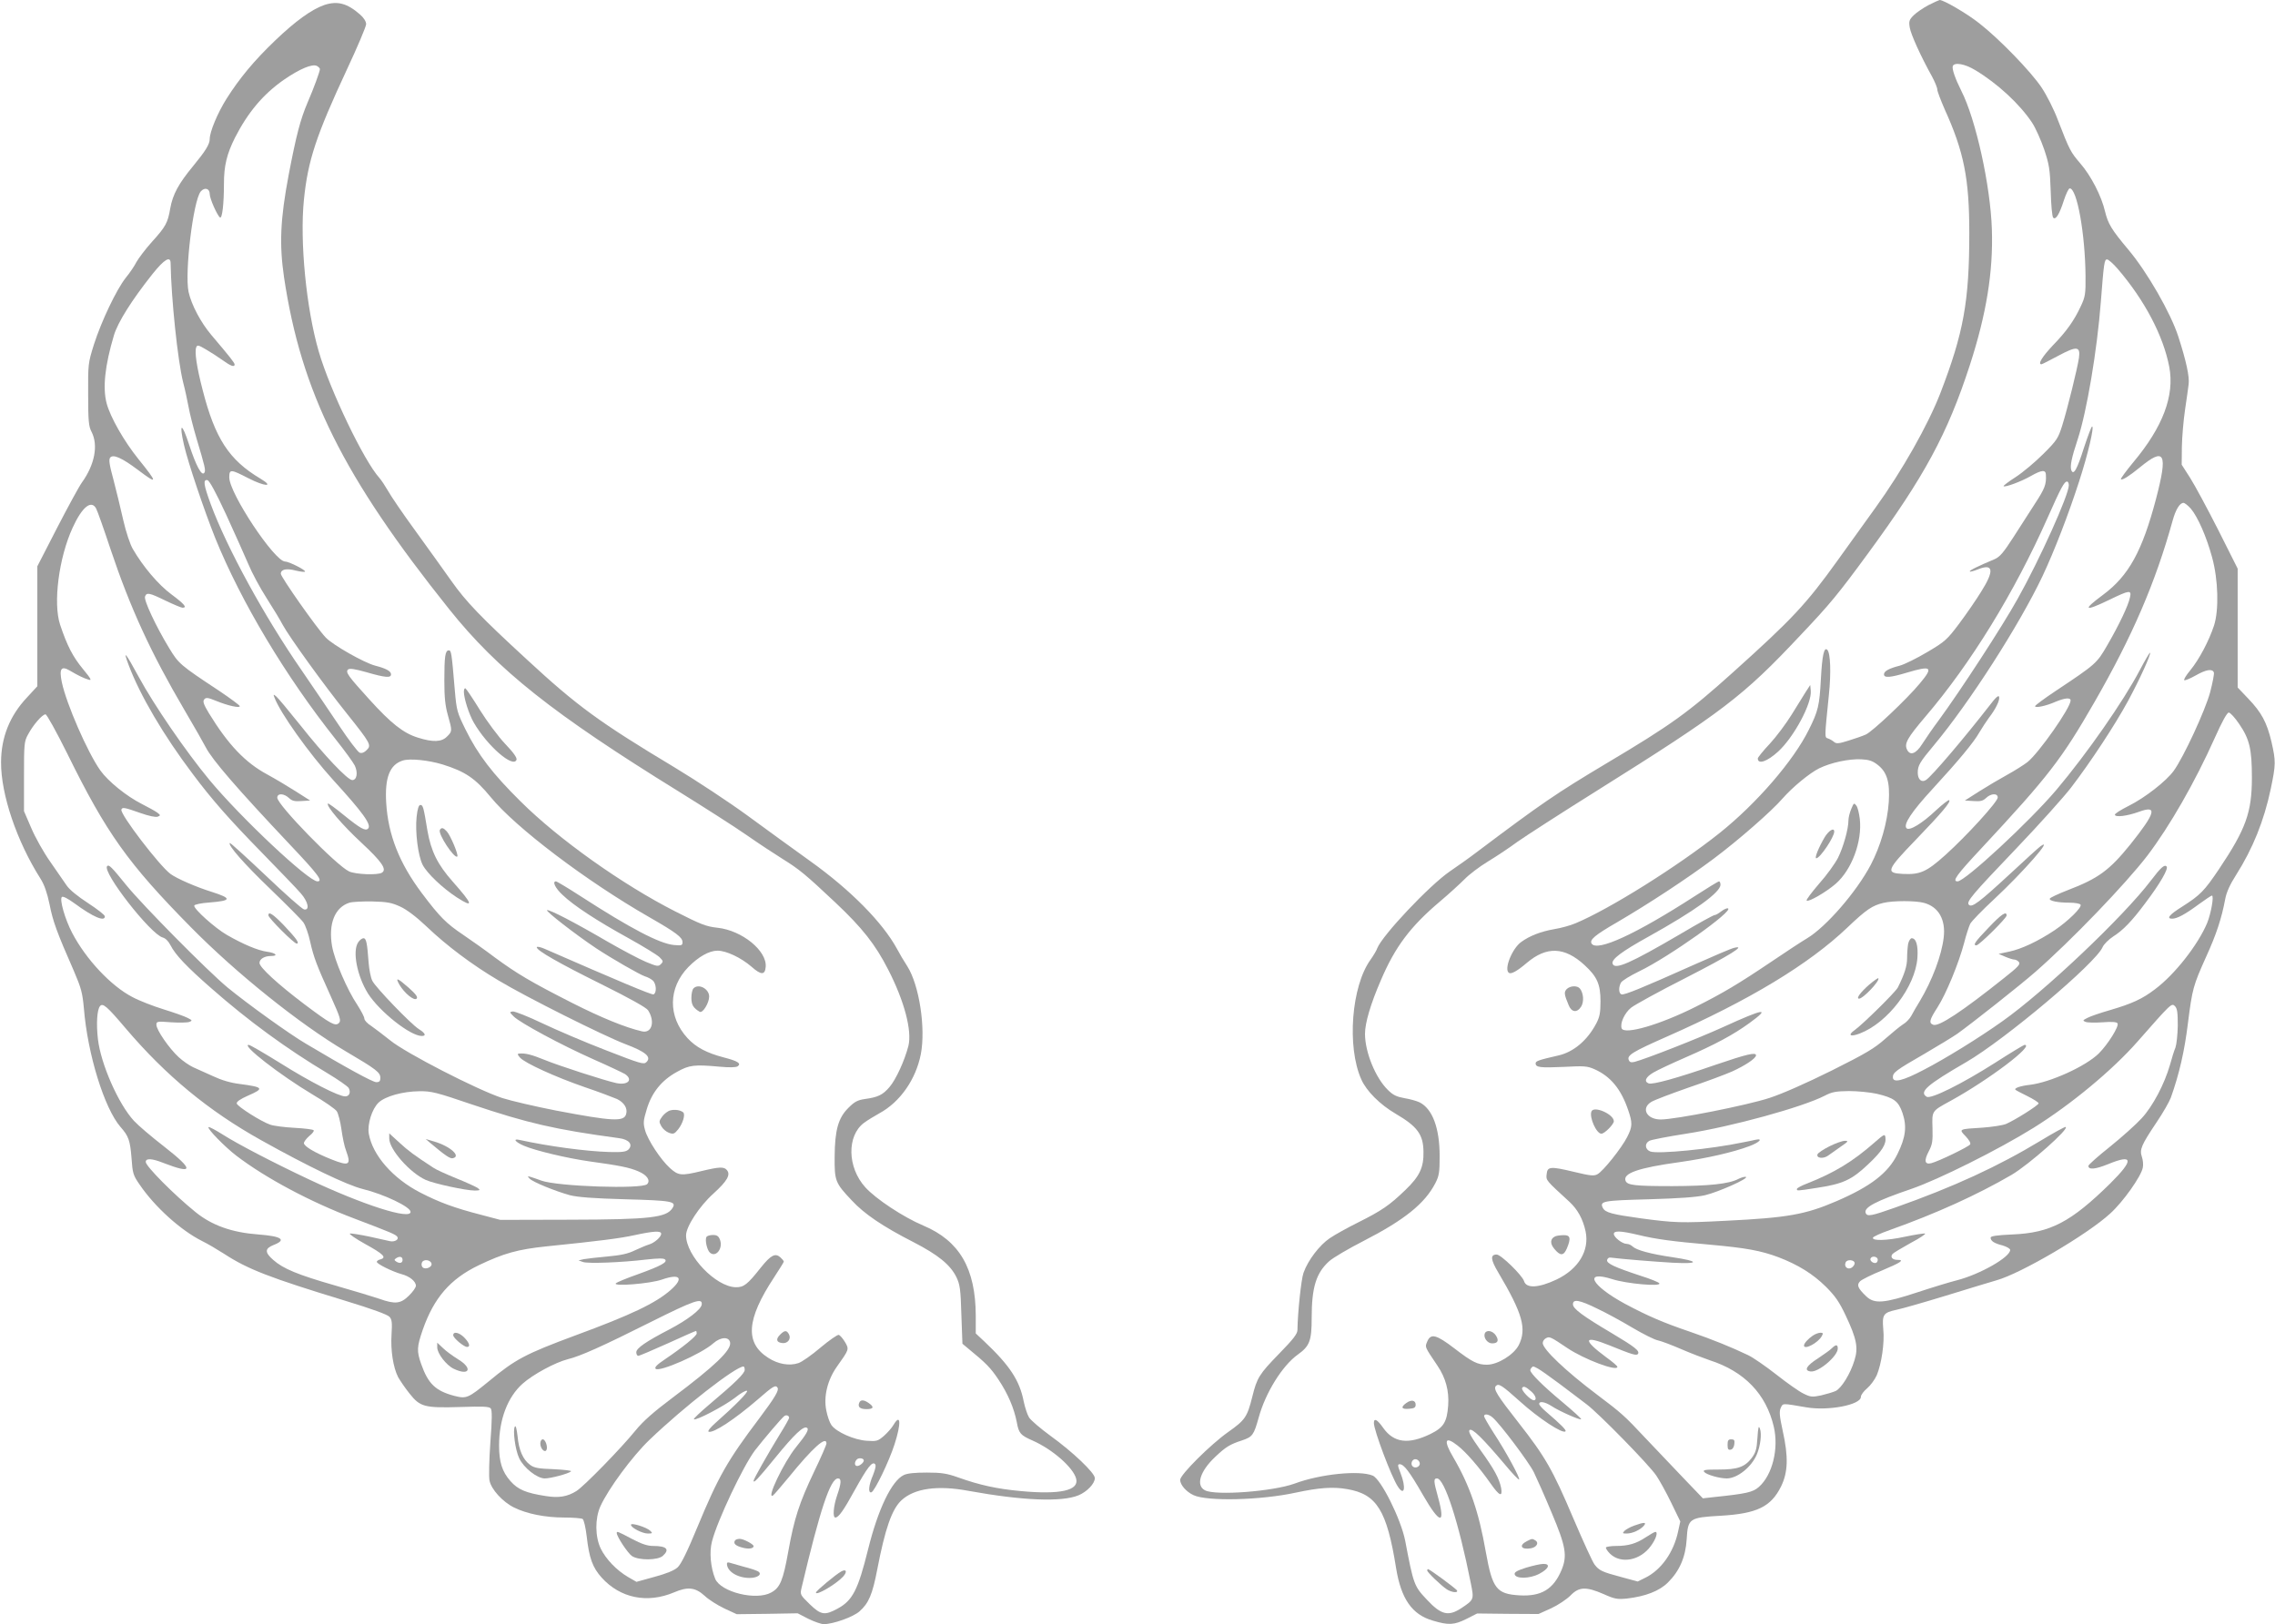
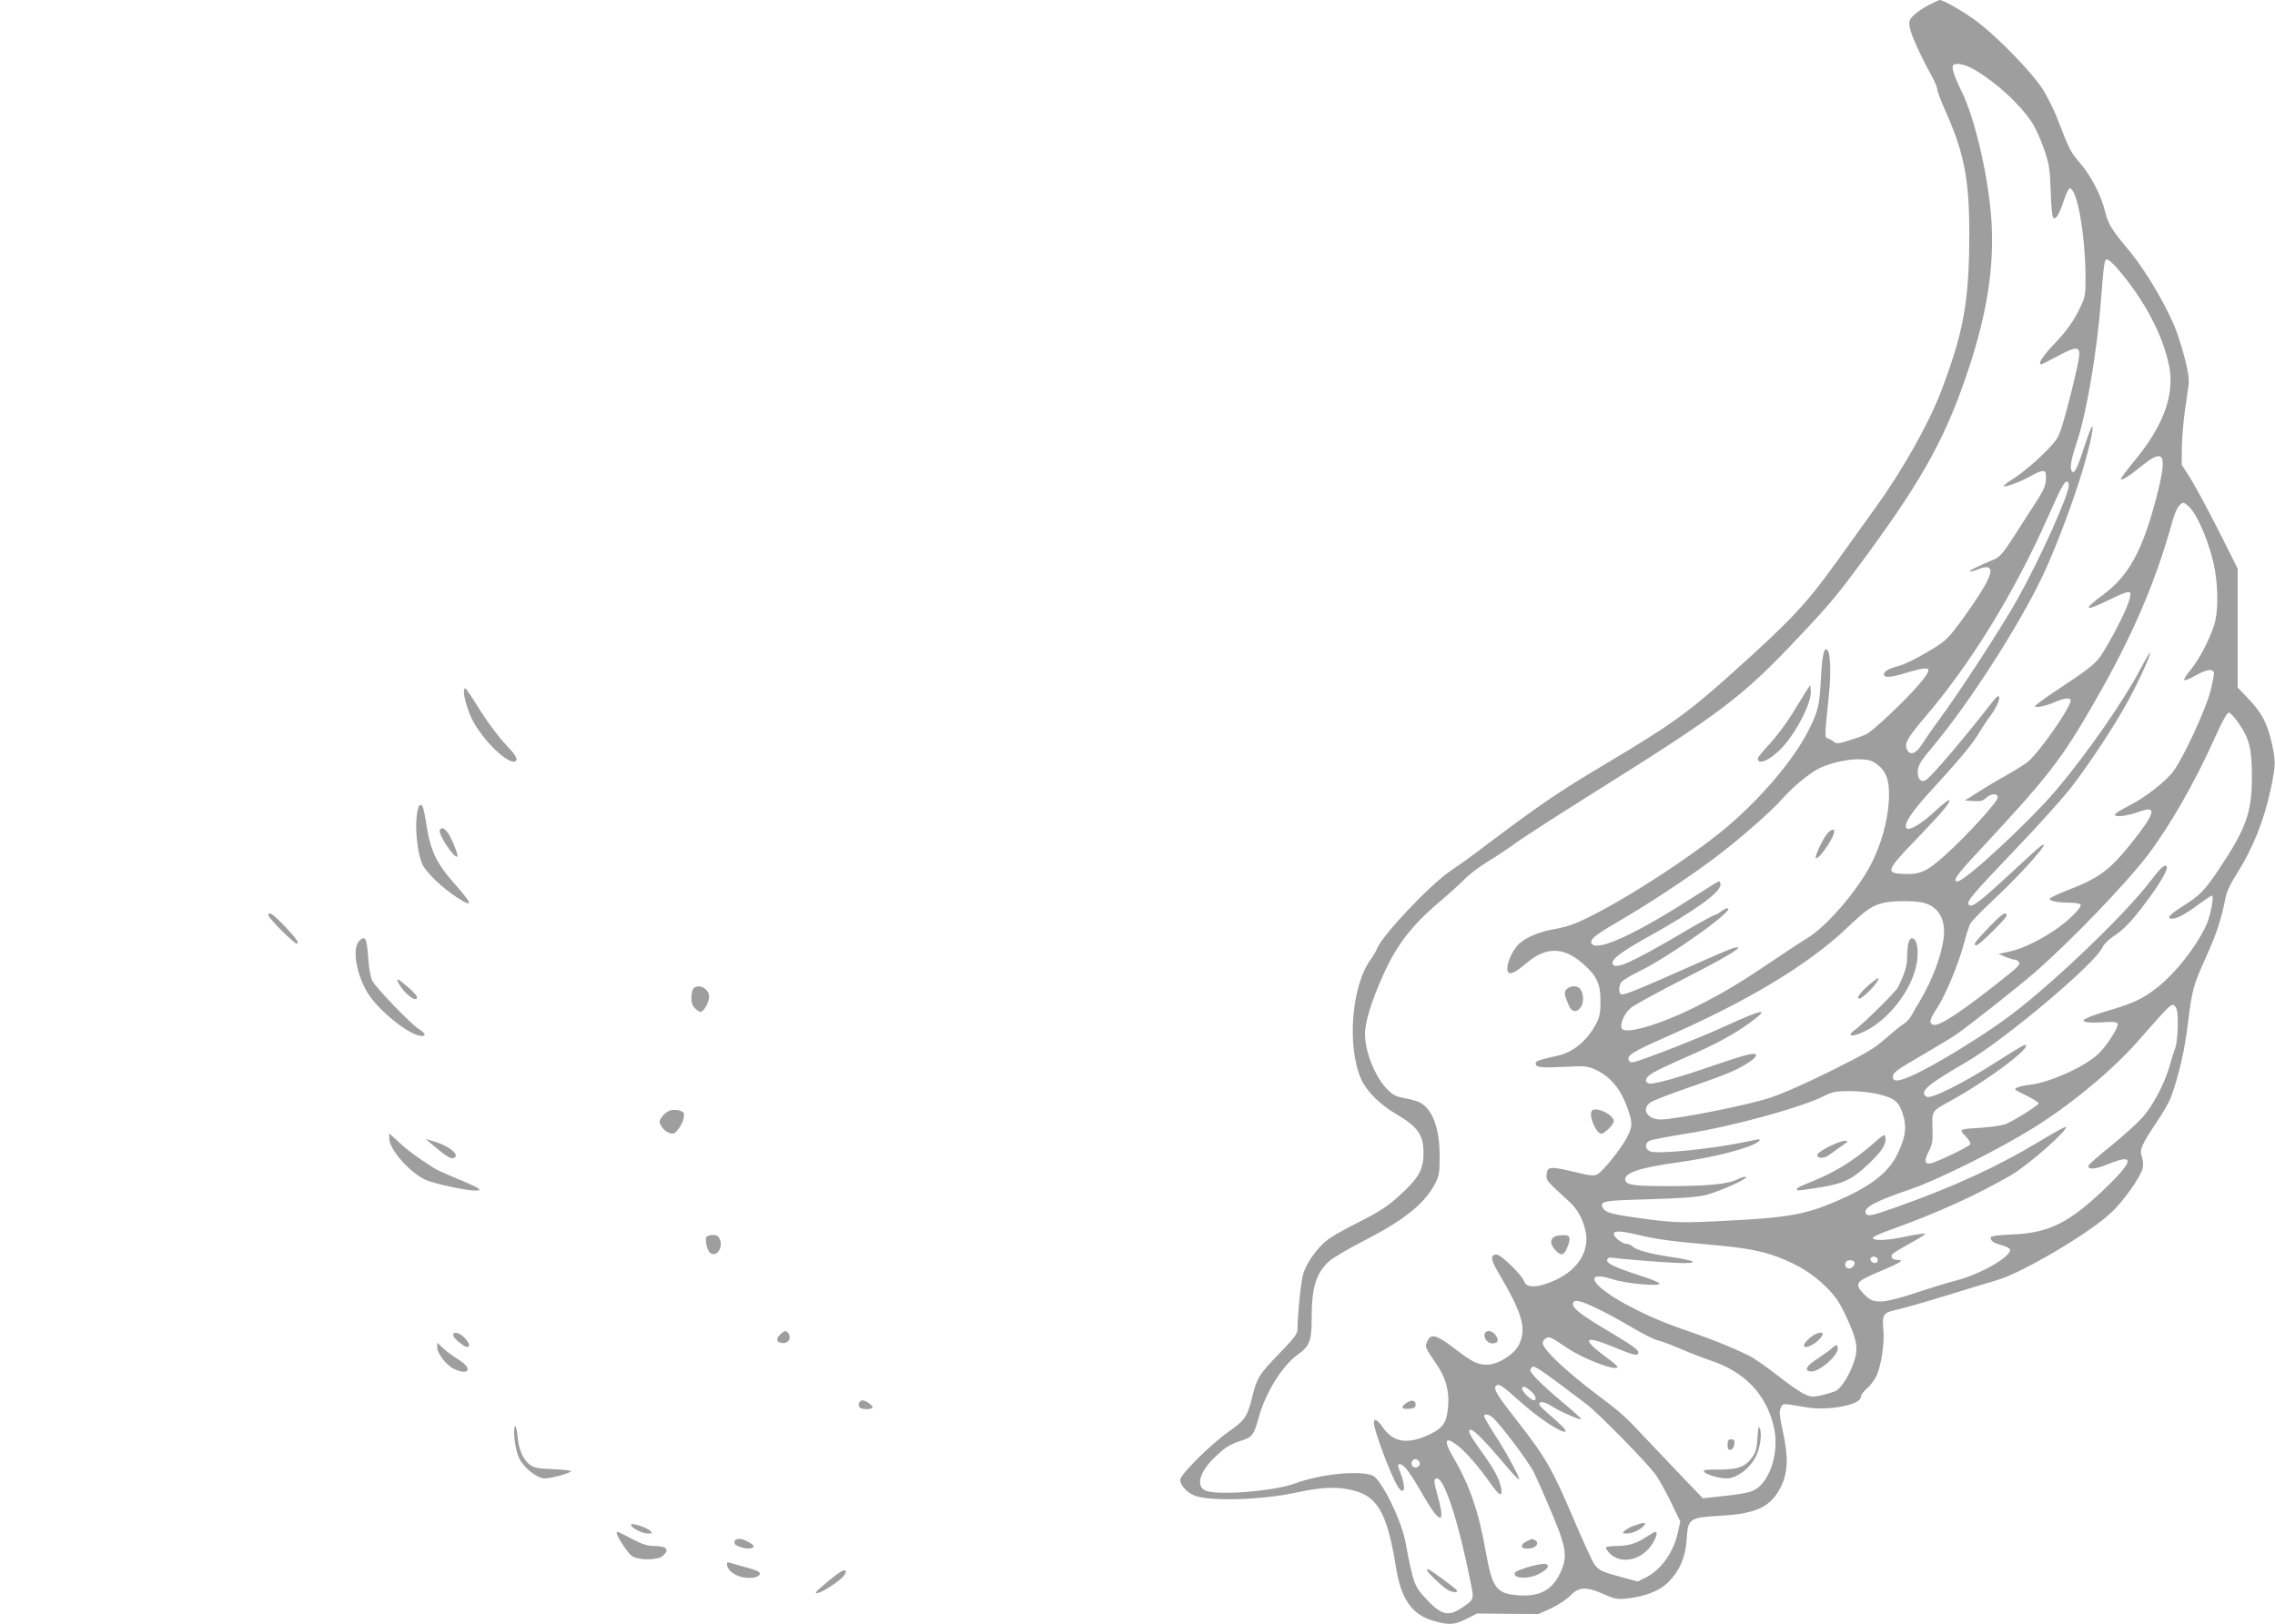
<svg xmlns="http://www.w3.org/2000/svg" version="1.0" width="1280pt" height="914pt" viewBox="0 0 1280 914" preserveAspectRatio="xMidYMid meet">
  <g transform="translate(0,914) scale(0.1,-0.1)" fill="#9e9e9e" stroke="none">
    <path d="M10850 9111 c-30 -16 -68 -42 -83 -57 -25 -25 -28 -34 -22 -69 6 -38 62 -162 125 -275 16 -30 30 -63 30 -74 0 -10 19 -59 41 -110 109 -240 139 -391 139 -697 0 -385 -32 -562 -163 -902 -70 -180 -216 -438 -364 -643 -32 -44 -129 -180 -217 -302 -174 -242 -251 -325 -586 -626 -250 -225 -347 -295 -710 -511 -286 -171 -365 -225 -724 -495 -47 -36 -119 -87 -159 -114 -115 -79 -379 -359 -408 -432 -4 -13 -22 -42 -38 -65 -107 -148 -134 -489 -52 -673 29 -66 105 -142 194 -194 121 -71 155 -116 156 -213 2 -89 -22 -139 -101 -215 -90 -87 -134 -117 -268 -184 -58 -29 -129 -68 -158 -88 -57 -38 -123 -124 -148 -195 -13 -36 -33 -226 -34 -321 0 -22 -22 -51 -105 -136 -110 -113 -123 -134 -149 -240 -29 -115 -40 -131 -136 -199 -99 -70 -270 -240 -270 -269 0 -28 34 -67 75 -86 76 -36 378 -29 575 14 131 28 210 34 289 20 167 -28 224 -119 276 -445 28 -172 89 -261 206 -295 90 -27 121 -25 191 10 l59 30 173 -2 172 -1 71 32 c39 18 88 51 109 72 48 50 88 51 187 8 62 -28 77 -30 130 -25 105 12 184 43 231 90 66 65 100 144 106 245 7 116 14 121 191 131 204 12 283 50 340 165 39 80 42 166 9 314 -18 82 -20 108 -11 128 13 27 5 27 145 3 123 -21 306 14 306 59 0 11 16 32 35 48 19 16 43 49 54 73 27 64 45 183 37 260 -7 82 0 93 74 109 30 6 156 42 280 80 124 38 251 77 283 86 137 38 512 258 640 376 73 66 173 208 183 257 4 17 1 45 -5 62 -14 41 -3 66 82 193 36 53 72 116 81 140 48 135 77 263 96 418 25 196 29 211 104 378 56 123 86 214 106 322 7 38 27 82 61 135 95 150 157 305 195 484 29 139 29 156 4 266 -26 109 -56 165 -131 243 l-59 62 0 334 0 335 -109 217 c-61 120 -132 252 -158 293 l-48 75 1 100 c1 55 9 150 18 210 9 61 18 124 20 142 6 42 -14 133 -58 269 -43 133 -175 363 -281 489 -95 113 -114 145 -131 214 -20 87 -79 202 -140 272 -54 63 -60 74 -125 242 -22 60 -64 142 -92 184 -59 89 -239 275 -351 362 -69 55 -202 132 -223 131 -5 -1 -33 -14 -63 -29z m264 -366 c125 -75 250 -191 319 -295 20 -30 50 -98 68 -150 28 -84 33 -111 37 -235 2 -77 8 -144 14 -150 14 -15 35 19 60 97 12 37 27 68 33 68 41 0 87 -255 89 -495 1 -99 -2 -116 -26 -167 -38 -82 -81 -143 -160 -224 -58 -62 -84 -104 -62 -104 3 0 45 21 93 47 106 57 127 55 118 -11 -9 -60 -64 -284 -94 -380 -23 -73 -30 -84 -106 -160 -45 -45 -115 -104 -155 -130 -41 -26 -72 -50 -69 -52 7 -8 99 26 153 57 62 35 84 37 85 7 3 -54 -6 -77 -60 -160 -31 -48 -87 -135 -124 -193 -55 -85 -75 -109 -105 -122 -93 -39 -144 -64 -139 -69 2 -3 23 3 46 12 87 35 93 -7 17 -127 -29 -47 -85 -128 -124 -180 -67 -89 -79 -100 -179 -159 -59 -35 -128 -69 -154 -76 -62 -16 -89 -31 -89 -49 0 -21 34 -19 130 10 138 41 150 32 71 -62 -73 -88 -268 -272 -304 -287 -18 -8 -61 -23 -97 -34 -53 -17 -68 -18 -80 -8 -8 7 -23 16 -34 20 -21 7 -21 -2 4 246 13 123 9 235 -9 253 -18 18 -29 -31 -36 -164 -8 -150 -15 -180 -68 -286 -86 -174 -293 -414 -502 -581 -235 -187 -619 -428 -811 -508 -28 -12 -82 -27 -120 -33 -74 -13 -137 -37 -185 -72 -51 -36 -99 -155 -69 -174 13 -8 46 10 100 56 112 95 213 91 325 -12 71 -65 90 -108 90 -204 0 -65 -5 -89 -24 -125 -50 -95 -128 -161 -214 -180 -109 -25 -127 -31 -127 -44 0 -23 26 -26 159 -20 113 6 131 5 172 -13 90 -40 149 -111 189 -228 26 -75 25 -95 -5 -154 -31 -61 -135 -192 -167 -209 -19 -11 -40 -9 -131 13 -134 32 -151 31 -155 -13 -4 -35 -5 -33 129 -156 45 -42 75 -96 90 -165 23 -109 -40 -213 -164 -272 -100 -47 -169 -51 -182 -9 -10 33 -130 150 -154 150 -37 0 -35 -28 10 -103 136 -230 160 -315 114 -407 -28 -54 -118 -110 -179 -110 -53 0 -83 15 -182 91 -103 79 -134 87 -154 39 -13 -32 -16 -26 58 -136 46 -68 66 -142 60 -223 -7 -94 -25 -124 -100 -161 -124 -60 -206 -50 -266 35 -33 47 -52 57 -52 27 0 -41 98 -302 135 -358 37 -57 47 -6 15 76 -17 42 -17 50 -5 50 24 0 55 -41 131 -173 96 -167 129 -171 84 -9 -24 86 -25 102 -5 102 42 0 122 -246 190 -588 19 -94 19 -94 -53 -142 -73 -48 -114 -38 -194 48 -72 76 -75 85 -122 332 -24 121 -136 347 -183 366 -74 31 -295 9 -439 -45 -121 -44 -443 -69 -504 -38 -53 27 -29 107 57 188 59 56 83 71 151 93 59 20 66 29 94 129 38 139 133 292 220 354 67 48 78 78 78 207 0 171 25 252 98 318 22 20 109 71 193 114 230 118 346 211 405 326 21 41 24 61 24 152 0 157 -40 265 -112 302 -16 8 -55 19 -86 24 -44 8 -64 17 -93 46 -70 68 -129 213 -129 316 0 61 31 167 89 301 80 188 166 303 333 444 51 43 112 99 138 125 25 26 84 71 132 100 48 29 123 79 166 111 44 31 245 161 448 288 708 444 821 530 1142 872 167 176 214 233 381 461 319 435 448 674 574 1061 93 287 132 524 124 765 -8 245 -90 618 -172 779 -35 70 -53 123 -48 139 9 23 68 13 127 -23z m801 -1118 c151 -176 256 -375 290 -551 31 -162 -36 -339 -202 -537 -41 -50 -73 -93 -70 -96 8 -7 47 18 107 67 140 115 158 81 91 -176 -78 -296 -154 -434 -298 -541 -119 -88 -107 -97 36 -28 113 55 125 56 115 13 -9 -45 -62 -156 -127 -268 -60 -104 -64 -107 -289 -257 -65 -43 -117 -82 -118 -87 0 -12 62 1 116 25 51 21 84 25 84 7 0 -41 -179 -296 -243 -347 -21 -16 -73 -49 -115 -72 -42 -23 -113 -65 -157 -93 l-80 -51 49 -3 c38 -3 53 1 70 17 28 27 66 28 66 3 0 -24 -174 -215 -295 -324 -106 -95 -142 -111 -240 -106 -97 5 -91 21 73 191 148 154 199 214 189 224 -4 3 -36 -22 -72 -55 -81 -77 -152 -119 -168 -103 -20 20 28 93 147 222 147 160 231 261 263 318 15 25 39 62 53 81 38 49 62 98 58 118 -3 12 -19 -2 -53 -47 -147 -189 -325 -398 -358 -420 -25 -17 -47 2 -47 41 0 40 12 60 90 153 200 239 483 680 613 955 66 141 144 342 205 531 50 154 86 309 73 309 -4 0 -24 -54 -46 -120 -38 -121 -59 -158 -71 -126 -8 22 1 69 36 174 51 155 109 500 130 772 17 221 20 240 35 240 8 0 35 -24 60 -53z m-275 -1218 c0 -54 -164 -418 -288 -639 -86 -155 -322 -517 -443 -682 -35 -47 -77 -108 -94 -135 -35 -56 -69 -68 -86 -30 -15 33 2 64 104 184 257 301 501 699 687 1118 75 169 94 205 110 205 6 0 10 -10 10 -21z m686 -131 c40 -47 89 -160 120 -274 35 -127 39 -297 11 -384 -29 -88 -84 -191 -132 -250 -25 -30 -41 -56 -35 -58 5 -2 34 10 64 27 58 33 93 39 102 17 3 -7 -7 -58 -21 -112 -28 -103 -149 -365 -205 -442 -42 -58 -161 -151 -253 -197 -44 -22 -79 -44 -78 -50 3 -16 70 -7 134 16 108 40 96 -4 -46 -182 -119 -147 -180 -192 -352 -258 -54 -21 -101 -43 -102 -48 -5 -13 45 -23 113 -23 29 0 56 -5 60 -11 9 -15 -69 -92 -146 -144 -95 -63 -185 -105 -254 -120 l-61 -13 37 -16 c21 -9 44 -16 51 -16 8 0 20 -6 26 -14 10 -12 -5 -28 -81 -88 -242 -193 -370 -277 -401 -265 -26 10 -21 28 24 98 48 74 120 249 150 363 11 44 27 92 34 107 8 15 69 78 136 140 162 151 337 351 260 297 -10 -7 -88 -78 -173 -157 -171 -158 -213 -190 -230 -173 -17 17 17 56 268 319 128 134 265 287 306 340 111 145 247 352 321 488 65 120 131 265 124 272 -2 2 -28 -42 -57 -97 -93 -177 -298 -471 -470 -675 -151 -178 -514 -515 -556 -515 -32 0 -7 35 134 186 378 406 452 502 637 824 212 369 342 670 439 1020 17 62 40 100 61 100 7 0 26 -15 41 -32z m273 -1213 c58 -85 71 -141 71 -301 0 -195 -33 -288 -185 -515 -83 -123 -105 -146 -207 -211 -72 -45 -91 -68 -57 -68 28 0 73 24 150 81 37 27 70 49 74 49 13 0 -5 -101 -27 -155 -52 -123 -182 -289 -293 -372 -72 -55 -129 -81 -255 -118 -52 -15 -108 -34 -125 -43 -28 -14 -28 -16 -10 -23 11 -4 54 -5 96 -2 52 4 78 2 83 -6 10 -16 -54 -118 -105 -169 -74 -73 -275 -164 -389 -177 -53 -6 -90 -19 -80 -28 3 -3 33 -19 68 -36 34 -17 62 -35 62 -40 0 -11 -134 -95 -183 -116 -19 -8 -79 -17 -134 -21 -133 -8 -133 -8 -94 -48 20 -21 30 -39 26 -46 -9 -14 -177 -95 -219 -106 -37 -9 -42 14 -14 67 20 38 23 57 21 130 -3 99 -6 95 102 154 216 119 475 315 416 315 -4 0 -79 -45 -166 -101 -187 -119 -362 -206 -385 -191 -44 27 2 67 223 195 217 126 730 558 767 647 7 16 34 43 60 60 56 36 104 85 182 190 81 107 130 192 118 204 -12 12 -32 -5 -88 -79 -155 -204 -600 -626 -837 -793 -129 -92 -322 -211 -442 -273 -118 -62 -173 -75 -173 -41 0 26 17 39 175 130 77 45 161 96 187 114 84 60 351 271 438 347 203 177 511 498 632 656 126 166 267 412 379 662 41 92 69 143 79 143 8 0 35 -29 59 -65z m-2036 -228 c54 -41 71 -98 64 -210 -8 -117 -46 -248 -102 -355 -81 -153 -251 -348 -357 -412 -32 -19 -122 -78 -200 -131 -187 -126 -276 -179 -428 -255 -201 -101 -401 -159 -416 -121 -10 28 16 86 53 116 20 16 156 91 304 166 252 129 348 189 276 171 -15 -3 -118 -47 -230 -97 -288 -129 -389 -170 -404 -165 -16 6 -17 40 -3 66 6 11 52 39 103 64 165 79 535 342 499 354 -7 2 -24 -6 -38 -17 -15 -12 -32 -21 -38 -21 -6 0 -92 -47 -191 -106 -284 -166 -370 -204 -382 -167 -8 24 52 69 202 152 259 144 405 249 405 292 0 11 -4 19 -8 19 -5 0 -67 -38 -138 -84 -330 -213 -549 -314 -579 -266 -13 21 19 48 142 119 181 106 396 247 548 361 135 101 325 267 384 336 56 64 152 143 206 170 68 33 167 54 237 51 43 -2 64 -9 91 -30z m262 -778 c82 -22 123 -94 111 -195 -12 -101 -64 -240 -135 -359 -17 -27 -38 -64 -47 -81 -9 -17 -30 -39 -46 -48 -16 -10 -61 -47 -101 -82 -61 -54 -108 -82 -302 -179 -141 -70 -276 -130 -350 -154 -125 -41 -528 -121 -611 -121 -79 0 -113 63 -53 99 18 11 111 46 208 80 97 33 208 74 246 91 73 33 135 74 135 91 0 19 -51 7 -230 -54 -216 -75 -352 -112 -374 -104 -28 11 -17 36 28 62 24 14 105 52 181 85 165 72 266 126 357 192 124 90 85 84 -147 -22 -143 -65 -434 -179 -499 -196 -19 -4 -27 -2 -32 11 -11 26 21 46 216 132 462 204 797 406 1015 614 106 101 139 123 202 138 54 13 181 13 228 0z m1428 -691 c-1 -51 -7 -106 -13 -123 -7 -16 -21 -61 -31 -98 -31 -108 -97 -233 -159 -300 -30 -33 -110 -105 -177 -159 -68 -54 -123 -103 -123 -109 0 -23 38 -20 112 10 141 58 145 24 11 -109 -222 -218 -337 -278 -550 -287 -89 -4 -123 -9 -123 -18 0 -19 20 -32 68 -44 23 -7 42 -18 42 -25 0 -41 -171 -138 -300 -171 -36 -9 -135 -39 -220 -67 -191 -63 -244 -67 -290 -23 -48 46 -55 64 -34 85 11 10 65 37 122 60 107 45 130 60 88 60 -29 0 -42 16 -28 33 6 7 52 34 102 62 51 27 87 51 81 53 -6 2 -57 -6 -114 -18 -102 -22 -185 -24 -179 -5 2 6 44 25 95 43 261 93 492 198 686 311 99 59 327 261 303 269 -5 1 -68 -33 -140 -77 -240 -145 -489 -260 -820 -377 -133 -47 -157 -52 -165 -30 -12 31 57 67 256 135 152 52 491 221 690 345 210 131 443 324 585 486 189 215 190 216 209 198 13 -14 16 -35 16 -110z m-1695 -383 c98 -23 123 -41 146 -108 26 -76 18 -138 -28 -231 -52 -107 -151 -183 -344 -266 -174 -75 -275 -93 -622 -110 -252 -13 -287 -12 -480 14 -159 22 -197 32 -211 57 -21 40 -1 43 259 50 173 5 268 12 316 23 75 18 248 95 229 103 -6 2 -25 -3 -41 -11 -55 -29 -164 -40 -372 -41 -213 0 -254 5 -264 30 -16 42 71 73 304 105 155 22 299 55 393 90 56 21 79 45 35 36 -13 -3 -45 -10 -73 -15 -175 -37 -478 -67 -520 -51 -30 12 -33 45 -5 60 11 6 104 24 207 40 258 40 656 150 780 214 40 21 62 25 136 26 48 0 118 -7 155 -15z m-1343 -794 c103 -25 194 -37 411 -56 198 -18 281 -33 380 -70 110 -42 194 -94 267 -166 54 -54 76 -87 111 -161 63 -133 72 -183 50 -253 -23 -76 -73 -157 -106 -173 -16 -7 -53 -18 -83 -25 -49 -10 -59 -9 -97 10 -24 11 -92 59 -153 107 -60 47 -132 97 -160 110 -94 45 -200 88 -325 131 -156 53 -240 90 -366 157 -192 104 -238 192 -71 139 77 -25 275 -43 263 -23 -3 6 -50 25 -104 42 -149 49 -193 70 -190 89 2 9 10 15 18 14 71 -9 248 -23 350 -29 154 -8 154 8 0 31 -124 18 -203 40 -224 60 -8 8 -23 15 -34 15 -24 0 -72 37 -72 56 0 19 38 18 135 -5z m1350 -140 c0 -8 -4 -16 -10 -18 -16 -5 -38 14 -30 26 9 16 40 9 40 -8z m-130 -20 c0 -8 -8 -19 -17 -25 -22 -13 -44 5 -34 29 7 20 51 16 51 -4z m-1449 -255 c49 -23 139 -72 199 -108 61 -36 125 -68 143 -71 19 -4 80 -27 135 -51 56 -24 127 -51 157 -61 195 -63 317 -190 360 -374 29 -124 -8 -272 -84 -339 -34 -30 -71 -38 -253 -57 l-62 -7 -114 119 c-62 65 -158 166 -213 224 -113 121 -132 138 -269 241 -174 131 -305 255 -305 290 0 10 8 22 18 27 20 11 25 9 120 -55 95 -64 282 -134 282 -106 0 5 -28 29 -63 54 -135 100 -128 126 18 67 128 -52 153 -60 161 -48 10 17 -16 38 -145 115 -167 99 -221 139 -221 164 0 31 36 25 136 -24z m-333 -338 c12 -6 67 -45 122 -86 55 -42 124 -93 152 -115 66 -49 351 -340 392 -401 17 -25 55 -93 83 -151 l52 -107 -12 -55 c-25 -119 -96 -219 -187 -263 l-41 -20 -92 25 c-108 29 -124 36 -150 70 -11 13 -65 132 -121 263 -115 271 -157 344 -305 533 -123 157 -146 193 -129 210 15 15 34 3 133 -86 107 -97 243 -186 258 -170 7 6 -26 39 -111 112 -20 17 -37 36 -37 42 0 18 33 12 70 -12 44 -29 160 -80 166 -74 3 3 -46 47 -108 99 -108 90 -178 160 -178 177 0 8 11 21 17 21 3 0 14 -5 26 -12z m-35 -131 c23 -21 30 -47 12 -47 -19 0 -73 57 -66 69 8 13 20 8 54 -22z m-220 -144 c42 -36 203 -250 232 -308 16 -33 62 -136 101 -230 79 -187 88 -240 55 -320 -46 -109 -114 -150 -237 -143 -129 8 -152 37 -189 243 -40 229 -91 376 -184 535 -56 95 -46 121 25 65 47 -36 123 -124 186 -214 49 -70 68 -78 59 -25 -11 54 -38 105 -119 217 -51 72 -67 101 -59 109 14 14 75 -47 196 -190 43 -52 80 -91 83 -88 7 7 -74 157 -143 262 -30 47 -54 89 -54 94 0 16 26 12 48 -7z m-410 -256 c4 -20 -25 -34 -40 -19 -15 15 -1 44 19 40 10 -2 19 -11 21 -21z" />
    <path d="M10159 5245 c-14 -22 -50 -80 -80 -129 -30 -48 -84 -121 -121 -161 -38 -40 -68 -78 -68 -83 0 -36 53 -18 115 39 89 82 190 271 183 342 l-3 32 -26 -40z" />
    <path d="M8815 3574 c-16 -17 -15 -29 11 -91 16 -40 47 -44 70 -8 17 27 14 76 -7 102 -15 18 -54 16 -74 -3z" />
    <path d="M8954 2885 c-13 -33 28 -125 56 -125 18 0 70 53 70 70 0 40 -113 89 -126 55z" />
    <path d="M8752 2183 c-30 -12 -33 -41 -6 -72 33 -40 52 -39 70 4 24 57 19 75 -18 74 -18 0 -39 -3 -46 -6z" />
    <path d="M8354 1636 c-9 -24 15 -56 41 -56 33 0 40 16 21 45 -18 27 -53 33 -62 11z" />
    <path d="M7913 1245 c-34 -24 -28 -37 15 -33 29 2 37 7 37 23 0 25 -24 30 -52 10z" />
    <path d="M8030 302 c0 -10 76 -83 110 -106 26 -17 64 -22 58 -7 -3 9 -155 121 -164 121 -2 0 -4 -4 -4 -8z" />
    <path d="M11188 3919 c-75 -78 -90 -99 -68 -99 15 0 170 153 170 168 0 27 -29 8 -102 -69z" />
-     <path d="M10416 4588 c-9 -21 -16 -50 -16 -65 0 -49 -29 -151 -59 -211 -16 -31 -63 -97 -106 -145 -42 -49 -74 -91 -70 -95 10 -10 110 48 164 95 90 79 149 238 135 364 -4 32 -12 67 -20 76 -12 16 -14 15 -28 -19z" />
    <path d="M10266 4428 c-35 -60 -58 -118 -47 -118 21 0 101 119 101 150 0 25 -31 6 -54 -32z" />
    <path d="M10736 3829 c-3 -17 -6 -54 -6 -81 0 -44 -14 -89 -52 -165 -12 -25 -198 -208 -243 -240 -41 -29 -25 -40 29 -19 157 60 312 263 324 425 5 70 -7 111 -32 111 -7 0 -16 -14 -20 -31z" />
    <path d="M10517 3599 c-49 -43 -76 -79 -57 -79 23 0 120 103 108 115 -2 2 -25 -14 -51 -36z" />
    <path d="M10546 2710 c-122 -107 -224 -169 -378 -230 -32 -12 -58 -26 -58 -31 0 -11 -3 -12 111 6 146 22 196 44 288 131 80 75 105 115 99 154 -3 20 -8 17 -62 -30z" />
    <path d="M10293 2689 c-34 -17 -64 -37 -67 -45 -8 -22 33 -27 60 -7 14 10 46 33 72 51 41 28 44 32 22 32 -14 0 -53 -14 -87 -31z" />
    <path d="M10200 1624 c-28 -19 -50 -44 -50 -56 0 -27 80 15 100 53 9 15 7 19 -7 19 -10 0 -30 -7 -43 -16z" />
    <path d="M10308 1554 c-8 -9 -44 -35 -79 -58 -66 -42 -81 -69 -42 -74 44 -6 153 86 153 129 0 23 -10 24 -32 3z" />
    <path d="M9888 1048 c-4 -65 -10 -83 -33 -114 -39 -50 -78 -64 -186 -64 -77 0 -90 -2 -80 -14 13 -15 85 -36 126 -36 60 0 140 64 170 136 20 48 28 115 17 144 -7 20 -10 9 -14 -52z" />
    <path d="M9720 1009 c0 -24 4 -30 18 -27 10 2 18 14 20 31 3 22 -1 27 -17 27 -17 0 -21 -6 -21 -31z" />
    <path d="M9196 555 c-21 -7 -46 -21 -55 -29 -14 -15 -13 -16 12 -16 32 0 77 21 96 44 17 20 2 21 -53 1z" />
    <path d="M9260 489 c-54 -36 -99 -49 -167 -49 -28 0 -54 -4 -57 -8 -3 -5 8 -21 23 -36 61 -59 171 -38 230 45 29 39 41 80 24 78 -5 0 -28 -14 -53 -30z" />
    <path d="M8591 467 c-48 -24 -32 -50 23 -40 32 6 46 31 25 44 -18 11 -19 11 -48 -4z" />
    <path d="M8587 318 c-50 -16 -67 -25 -65 -37 5 -27 85 -26 138 2 54 28 66 57 23 56 -15 0 -59 -10 -96 -21z" />
-     <path d="M1825 9112 c-72 -25 -162 -90 -277 -200 -120 -115 -200 -212 -273 -327 -51 -81 -95 -187 -95 -227 0 -30 -24 -68 -93 -152 -82 -99 -115 -160 -129 -238 -14 -82 -25 -103 -104 -190 -36 -40 -74 -91 -86 -112 -11 -22 -38 -62 -61 -90 -52 -66 -136 -242 -179 -376 -32 -103 -33 -108 -32 -280 0 -149 3 -180 19 -210 39 -75 18 -185 -54 -285 -16 -22 -79 -138 -140 -256 l-111 -216 0 -338 0 -337 -59 -64 c-96 -102 -145 -224 -145 -364 -1 -180 88 -444 222 -655 22 -35 37 -79 51 -145 18 -93 41 -157 137 -375 41 -96 48 -122 56 -210 21 -258 115 -562 206 -667 46 -52 54 -76 62 -175 6 -86 9 -97 46 -150 85 -125 231 -257 351 -317 29 -14 85 -47 124 -72 133 -87 258 -135 681 -264 151 -46 239 -78 250 -91 13 -15 15 -33 11 -98 -6 -89 9 -186 37 -241 11 -19 39 -61 64 -92 60 -76 84 -82 288 -76 124 4 160 3 169 -8 8 -10 8 -61 -2 -191 -7 -98 -9 -194 -5 -214 9 -50 75 -122 139 -153 71 -35 174 -56 282 -56 50 0 96 -4 103 -8 7 -5 17 -47 23 -98 14 -123 33 -175 84 -232 105 -116 257 -147 408 -83 77 33 119 28 171 -19 23 -22 74 -54 112 -72 l69 -32 171 2 172 3 60 -31 c33 -16 72 -30 87 -30 52 0 165 40 201 72 52 46 73 96 100 237 44 228 82 338 136 388 72 67 202 86 378 53 303 -55 523 -64 618 -25 48 20 92 66 92 97 0 29 -125 148 -250 238 -56 41 -110 87 -120 103 -10 16 -23 56 -30 89 -23 119 -78 203 -222 339 l-48 45 0 100 c-1 265 -91 421 -295 507 -112 47 -269 151 -327 216 -101 112 -104 289 -7 362 19 14 58 38 87 54 116 63 205 190 233 333 28 147 -9 388 -76 494 -19 29 -45 73 -58 98 -81 149 -262 332 -487 493 -91 65 -250 181 -354 257 -104 76 -289 198 -410 271 -423 254 -549 346 -831 607 -259 238 -344 327 -425 442 -41 58 -132 185 -203 283 -71 97 -140 199 -154 225 -15 26 -36 58 -48 72 -88 97 -278 494 -341 710 -71 242 -108 623 -84 856 22 221 70 364 241 731 60 128 109 244 109 257 0 15 -13 36 -35 55 -72 63 -127 77 -200 53z m-25 -361 c0 -13 -36 -111 -69 -187 -41 -96 -64 -184 -107 -409 -47 -249 -53 -389 -26 -575 97 -648 332 -1121 929 -1868 275 -344 583 -588 1293 -1027 140 -87 311 -196 380 -244 69 -48 160 -108 202 -134 95 -59 128 -86 297 -245 153 -144 226 -237 298 -378 92 -179 135 -345 114 -430 -21 -82 -70 -189 -106 -231 -38 -45 -66 -58 -140 -68 -40 -6 -57 -15 -91 -49 -58 -57 -77 -126 -78 -276 -1 -135 3 -147 96 -245 71 -77 175 -147 347 -235 140 -72 208 -128 242 -197 20 -42 24 -68 28 -211 l6 -164 30 -25 c105 -86 128 -110 173 -177 53 -80 87 -159 103 -240 11 -62 21 -73 87 -102 114 -50 231 -153 247 -216 17 -66 -90 -90 -313 -69 -131 12 -229 33 -352 77 -62 22 -93 27 -175 27 -67 0 -110 -4 -130 -14 -68 -32 -145 -192 -201 -419 -57 -229 -87 -287 -172 -333 -72 -39 -93 -36 -157 26 -53 52 -54 53 -45 92 104 440 162 615 205 615 20 0 19 -26 -5 -95 -21 -62 -26 -125 -10 -125 18 0 46 39 109 154 71 128 98 163 114 147 7 -7 3 -26 -11 -62 -25 -58 -29 -103 -9 -97 18 6 99 173 130 270 38 117 35 178 -6 109 -9 -16 -33 -43 -53 -61 -35 -30 -41 -32 -98 -28 -71 5 -170 49 -198 88 -10 14 -23 51 -29 83 -16 78 7 171 59 245 71 100 70 98 46 140 -12 20 -28 38 -35 40 -8 1 -54 -31 -103 -72 -49 -42 -105 -81 -124 -87 -51 -17 -115 -6 -170 30 -132 84 -122 217 33 452 30 46 55 86 55 89 0 4 -9 15 -19 24 -29 26 -54 13 -110 -57 -76 -96 -96 -112 -142 -111 -112 3 -279 177 -279 292 0 49 75 164 154 235 77 70 98 106 76 132 -16 20 -42 19 -142 -5 -115 -28 -131 -26 -178 16 -53 48 -126 159 -141 215 -11 40 -9 54 10 117 28 94 84 163 170 210 70 39 97 42 241 29 54 -5 90 -4 100 2 23 16 1 30 -77 50 -96 25 -157 57 -205 109 -111 121 -109 283 5 400 57 58 117 92 164 92 50 0 133 -40 191 -90 54 -48 76 -48 80 -2 9 90 -132 206 -271 221 -65 7 -94 19 -238 92 -297 151 -656 406 -870 619 -157 155 -240 263 -310 405 -47 96 -50 105 -60 220 -18 214 -20 225 -34 225 -20 0 -25 -34 -25 -170 0 -95 5 -142 20 -195 25 -88 25 -91 -5 -120 -30 -31 -79 -33 -164 -6 -81 25 -151 80 -273 215 -120 132 -135 153 -120 168 8 8 37 4 104 -15 107 -31 138 -33 138 -12 0 18 -27 33 -89 49 -62 16 -238 116 -278 158 -51 53 -253 341 -253 359 0 25 31 32 84 18 26 -6 49 -9 52 -6 8 7 -90 57 -112 57 -59 0 -314 384 -314 473 0 48 8 47 107 -4 93 -48 149 -51 69 -3 -177 105 -256 226 -326 500 -33 127 -46 214 -36 239 5 15 12 14 54 -11 26 -15 68 -42 93 -60 47 -34 69 -42 69 -25 0 9 -24 40 -131 166 -60 71 -112 170 -128 242 -23 109 26 512 68 565 22 26 51 18 51 -14 0 -26 43 -122 58 -132 12 -7 22 75 22 190 0 101 16 167 62 259 73 143 159 245 275 326 90 62 160 91 186 78 9 -5 17 -13 17 -18z m-840 -1093 c3 -196 40 -548 70 -668 11 -41 24 -104 31 -140 6 -35 26 -114 44 -175 49 -164 53 -181 45 -195 -14 -23 -47 38 -86 158 -41 126 -58 126 -29 -1 22 -98 114 -370 176 -525 146 -360 396 -778 678 -1133 50 -63 98 -129 107 -147 19 -40 12 -82 -14 -82 -26 0 -158 139 -294 311 -64 80 -124 152 -134 160 -16 13 -17 12 -10 -6 33 -88 194 -314 331 -465 167 -183 217 -252 196 -273 -15 -15 -43 0 -139 78 -45 37 -85 66 -87 63 -12 -12 82 -122 189 -221 115 -107 144 -150 115 -168 -24 -15 -148 -10 -185 7 -72 34 -404 375 -404 415 0 26 37 25 66 -2 17 -16 32 -20 70 -17 l49 3 -80 51 c-44 28 -116 71 -160 95 -125 67 -221 168 -330 346 -30 50 -35 66 -26 77 10 12 20 11 69 -9 66 -27 132 -41 131 -29 0 5 -53 44 -117 87 -221 146 -227 152 -281 241 -74 122 -143 269 -135 289 9 24 23 22 115 -23 46 -22 89 -40 96 -40 28 0 10 21 -61 74 -74 54 -161 157 -219 257 -15 26 -38 94 -53 160 -14 63 -39 165 -55 227 -24 88 -28 116 -19 127 17 20 65 -1 157 -70 111 -84 112 -75 3 60 -83 103 -159 237 -180 315 -23 87 -10 212 41 383 22 73 98 195 217 345 67 84 102 104 102 60z m312 -1413 c48 -105 104 -230 125 -279 20 -49 67 -136 103 -192 36 -56 77 -124 91 -151 39 -71 231 -337 360 -498 135 -169 140 -179 112 -206 -13 -14 -27 -19 -39 -15 -11 4 -63 73 -117 154 -54 81 -148 219 -208 307 -212 306 -422 691 -513 937 -40 109 -45 141 -19 136 11 -2 47 -68 105 -193z m-731 33 c7 -13 43 -114 80 -226 113 -337 228 -586 417 -908 55 -93 108 -187 120 -210 36 -70 175 -231 475 -549 158 -167 186 -205 153 -205 -50 0 -429 356 -607 570 -132 159 -313 423 -398 580 -76 140 -91 157 -57 67 63 -168 196 -395 360 -612 109 -146 208 -258 391 -445 99 -102 198 -204 218 -228 41 -47 51 -96 18 -90 -11 2 -108 88 -216 191 -109 103 -200 186 -202 183 -12 -12 80 -117 230 -261 89 -86 172 -169 184 -186 12 -17 29 -66 38 -108 20 -89 36 -131 117 -310 53 -118 58 -135 45 -148 -20 -20 -46 -6 -195 106 -148 112 -252 207 -252 232 0 22 28 39 64 39 44 0 29 17 -21 24 -52 7 -135 42 -227 95 -66 38 -189 148 -183 165 2 6 39 14 84 17 127 10 130 23 14 60 -87 27 -197 75 -232 101 -62 46 -285 337 -276 362 5 15 18 12 109 -20 45 -16 84 -24 95 -20 17 7 17 8 -2 23 -11 8 -50 30 -86 48 -87 44 -191 128 -235 190 -72 102 -190 373 -216 495 -16 77 -4 95 45 66 46 -27 78 -43 106 -51 19 -6 13 5 -33 61 -56 68 -88 129 -128 249 -40 121 -7 377 71 546 53 116 105 158 132 107z m-162 -1380 c220 -447 341 -617 695 -976 256 -260 612 -545 869 -697 175 -103 197 -120 197 -151 0 -18 -5 -24 -23 -24 -20 0 -172 83 -395 216 -94 55 -330 225 -442 317 -112 93 -474 459 -568 574 -84 104 -99 119 -109 109 -31 -31 245 -385 313 -402 15 -4 32 -21 43 -43 28 -55 91 -121 228 -241 210 -185 428 -344 656 -480 60 -36 113 -73 119 -83 13 -25 3 -47 -20 -47 -37 0 -199 83 -363 186 -92 57 -172 104 -180 104 -42 0 175 -169 359 -279 68 -40 130 -83 137 -95 8 -12 20 -58 26 -101 6 -44 17 -98 26 -120 30 -82 18 -89 -81 -50 -93 37 -156 74 -156 92 0 8 14 26 30 40 17 13 28 28 25 32 -2 5 -51 11 -107 14 -57 3 -119 11 -138 18 -52 18 -184 102 -188 119 -2 10 20 25 63 44 94 41 88 48 -47 66 -50 6 -101 21 -150 44 -40 18 -90 41 -111 50 -20 9 -57 34 -82 57 -54 50 -125 153 -125 182 0 19 4 20 83 14 45 -3 91 -2 102 2 18 7 18 9 -10 23 -17 9 -77 30 -135 48 -58 18 -136 48 -175 69 -120 62 -261 212 -339 361 -40 76 -72 188 -58 202 6 6 33 -8 73 -37 102 -75 169 -104 169 -72 0 8 -43 41 -95 75 -57 37 -104 75 -120 99 -15 21 -56 81 -92 133 -37 52 -85 138 -107 190 l-41 95 0 195 c0 183 1 198 23 237 28 53 80 113 98 113 7 0 61 -97 123 -222z m2111 -60 c128 -40 184 -78 271 -184 140 -171 537 -472 893 -676 150 -86 186 -113 186 -140 0 -19 -5 -20 -49 -16 -81 8 -245 94 -525 275 -71 46 -133 83 -138 83 -22 0 -4 -38 37 -76 62 -60 194 -146 370 -243 83 -46 161 -94 175 -107 22 -22 23 -25 8 -40 -14 -14 -21 -13 -84 13 -38 16 -134 67 -214 113 -192 112 -328 182 -342 178 -11 -4 160 -137 277 -215 88 -58 246 -149 275 -158 14 -4 33 -14 43 -23 20 -18 23 -70 4 -78 -10 -4 -202 77 -614 257 -24 10 -43 14 -43 8 0 -18 122 -88 366 -209 155 -77 250 -130 260 -145 41 -63 22 -132 -34 -119 -92 21 -229 77 -391 159 -236 120 -313 166 -437 257 -54 41 -135 98 -179 128 -94 63 -131 100 -231 233 -127 169 -190 328 -201 508 -9 143 20 216 93 239 40 13 145 2 224 -22z m-238 -800 c37 -17 90 -57 149 -113 112 -107 256 -215 403 -302 158 -95 592 -312 715 -359 114 -43 148 -72 118 -101 -14 -15 -34 -9 -229 67 -117 45 -278 114 -358 152 -79 38 -154 67 -165 66 -19 -3 -19 -4 5 -28 36 -36 268 -161 448 -241 84 -37 164 -75 178 -83 48 -32 17 -65 -49 -51 -65 14 -324 98 -402 130 -74 30 -108 39 -144 36 -11 -1 -10 -6 5 -23 28 -31 199 -109 364 -166 80 -27 161 -58 182 -67 40 -20 60 -52 51 -84 -11 -45 -77 -41 -393 19 -118 23 -255 55 -305 71 -142 47 -542 253 -628 323 -40 32 -89 69 -109 83 -21 13 -38 31 -38 41 0 9 -18 43 -39 76 -58 86 -129 252 -143 333 -21 125 16 217 98 243 16 5 74 8 129 7 84 -2 109 -7 157 -29z m-1545 -685 c227 -267 467 -465 763 -630 263 -147 482 -252 570 -274 122 -30 270 -101 270 -129 0 -46 -264 38 -570 182 -204 96 -407 202 -488 254 -40 25 -75 44 -79 41 -8 -9 94 -113 157 -161 165 -126 418 -261 665 -354 205 -78 232 -89 241 -103 9 -15 -16 -29 -41 -24 -11 2 -64 14 -117 26 -53 11 -102 19 -109 17 -7 -2 32 -29 86 -59 102 -56 122 -76 86 -86 -12 -3 -21 -9 -21 -14 0 -12 86 -54 138 -69 47 -12 82 -41 82 -66 0 -9 -17 -34 -39 -55 -46 -46 -77 -50 -167 -18 -32 11 -144 45 -249 75 -209 60 -292 94 -348 144 -48 42 -48 64 3 84 74 29 45 49 -87 59 -148 11 -261 51 -353 126 -119 96 -280 258 -280 282 0 22 35 20 98 -5 173 -67 174 -40 5 92 -71 55 -146 119 -169 144 -88 95 -187 321 -203 460 -10 87 -5 164 11 185 16 21 39 1 145 -124z m1947 -428 c316 -106 466 -141 828 -190 57 -7 81 -36 54 -64 -14 -13 -35 -16 -109 -14 -131 4 -340 32 -504 68 -40 9 -24 -12 25 -33 66 -28 243 -70 370 -88 167 -23 223 -34 274 -56 49 -21 69 -51 49 -72 -30 -29 -504 -13 -595 20 -22 8 -50 18 -61 21 -18 5 -18 4 -5 -10 18 -19 143 -70 226 -93 43 -11 129 -18 311 -23 264 -7 290 -12 267 -49 -34 -54 -123 -65 -579 -66 l-390 -1 -110 29 c-147 38 -232 69 -339 124 -156 80 -270 211 -291 332 -9 53 18 140 55 175 38 36 136 63 229 64 67 1 96 -6 295 -74z m1066 -728 c0 -19 -40 -53 -70 -61 -14 -4 -48 -19 -77 -32 -38 -19 -78 -28 -155 -35 -57 -5 -116 -12 -133 -15 l-30 -7 25 -9 c28 -10 217 -3 358 14 65 7 96 8 104 0 15 -15 -23 -36 -153 -83 -63 -22 -118 -45 -124 -51 -18 -19 193 -2 259 21 103 36 126 9 49 -59 -85 -74 -220 -139 -538 -256 -277 -103 -335 -133 -483 -256 -119 -97 -127 -101 -197 -83 -105 28 -146 68 -185 178 -26 74 -25 96 9 195 63 179 154 284 313 361 142 68 220 90 383 107 295 30 413 45 495 63 106 23 150 26 150 8z m-1455 -147 c0 -18 -16 -22 -35 -10 -13 9 -13 11 0 20 19 12 35 8 35 -10z m163 -22 c4 -19 -35 -35 -50 -20 -6 6 -8 18 -4 27 8 21 50 16 54 -7z m1520 -230 c-4 -28 -80 -86 -183 -140 -129 -67 -185 -105 -185 -128 0 -11 5 -20 11 -20 7 0 81 32 166 70 85 39 156 70 159 70 2 0 4 -6 4 -14 0 -14 -77 -77 -178 -145 -45 -30 -61 -46 -53 -54 20 -20 257 83 325 144 41 36 89 38 94 3 6 -43 -86 -131 -323 -309 -108 -81 -167 -133 -210 -186 -82 -101 -291 -315 -332 -340 -51 -32 -100 -40 -173 -28 -110 17 -156 36 -198 84 -47 53 -64 108 -64 200 0 147 48 272 131 347 59 53 185 121 256 139 70 17 193 72 468 210 244 122 291 138 285 97z m242 -367 c0 -20 -54 -73 -198 -194 -52 -44 -91 -81 -88 -84 10 -10 170 74 230 120 32 26 63 44 69 40 9 -6 -66 -82 -179 -182 -27 -24 -44 -45 -37 -48 26 -10 146 69 276 181 88 77 101 84 112 66 9 -14 -16 -56 -103 -172 -179 -237 -230 -327 -347 -609 -59 -143 -93 -212 -113 -230 -19 -17 -63 -35 -130 -53 l-101 -28 -47 27 c-65 38 -125 101 -154 160 -32 67 -33 169 -2 238 44 98 180 282 276 374 195 187 483 411 529 413 4 0 7 -8 7 -19z m250 -270 c0 -4 -23 -46 -52 -92 -69 -113 -148 -252 -148 -262 0 -16 21 6 124 132 105 129 157 178 176 166 14 -8 -2 -36 -62 -110 -68 -84 -169 -295 -129 -271 6 4 46 51 90 104 133 164 211 234 211 189 0 -8 -31 -79 -69 -158 -84 -176 -113 -266 -146 -451 -29 -162 -46 -203 -96 -230 -84 -47 -283 2 -315 77 -26 64 -34 151 -18 211 31 119 174 421 241 511 48 62 153 186 167 195 11 7 26 1 26 -11z m420 -240 c0 -12 -23 -31 -37 -31 -16 0 -17 22 -2 37 11 11 39 7 39 -6z" />
    <path d="M2610 5247 c0 -37 29 -128 56 -174 76 -131 221 -257 240 -209 4 11 -16 40 -63 89 -38 40 -102 126 -142 190 -40 65 -77 120 -82 123 -5 3 -9 -6 -9 -19z" />
    <path d="M3902 3578 c-7 -7 -12 -31 -12 -53 0 -40 11 -58 47 -79 17 -9 53 50 53 86 0 43 -59 75 -88 46z" />
    <path d="M3771 2891 c-13 -3 -34 -19 -45 -34 -19 -26 -19 -30 -5 -55 8 -15 27 -31 43 -37 25 -9 31 -6 52 20 26 33 41 83 28 95 -15 13 -48 18 -73 11z" />
    <path d="M3975 2179 c-10 -16 3 -75 20 -89 34 -28 74 25 56 73 -8 21 -17 27 -40 27 -16 0 -33 -5 -36 -11z" />
    <path d="M4389 1629 c-25 -25 -21 -43 11 -47 31 -5 53 23 39 49 -13 24 -24 24 -50 -2z" />
    <path d="M4834 1245 c-9 -23 5 -35 42 -35 39 0 44 12 12 34 -28 20 -47 20 -54 1z" />
    <path d="M4734 297 c-30 -16 -143 -110 -143 -119 -2 -21 115 48 153 90 24 27 18 44 -10 29z" />
    <path d="M1510 3989 c0 -15 144 -159 159 -159 19 0 -2 29 -72 103 -62 64 -87 80 -87 56z" />
    <path d="M2344 4543 c-9 -84 8 -219 34 -270 25 -48 111 -130 192 -183 98 -63 92 -41 -24 90 -84 95 -121 170 -141 285 -22 134 -25 145 -40 145 -9 0 -16 -21 -21 -67z" />
    <path d="M2475 4470 c-13 -21 82 -165 98 -150 8 8 -38 118 -59 141 -19 21 -30 24 -39 9z" />
    <path d="M2016 3838 c-35 -49 -7 -191 55 -290 65 -101 237 -238 302 -238 27 0 20 16 -17 39 -44 28 -240 231 -261 271 -9 17 -18 64 -21 103 -8 109 -13 137 -29 137 -8 0 -21 -10 -29 -22z" />
    <path d="M2247 3599 c28 -48 83 -93 97 -79 8 9 -3 24 -44 61 -64 56 -78 62 -53 18z" />
    <path d="M2190 2733 c0 -61 115 -192 205 -233 46 -21 227 -60 277 -60 30 1 32 2 15 15 -11 7 -65 32 -120 54 -56 23 -114 49 -128 59 -110 72 -141 95 -191 141 l-58 53 0 -29z" />
    <path d="M2422 2707 c83 -70 110 -88 125 -85 50 10 -13 67 -104 94 l-48 14 27 -23z" />
    <path d="M2550 1626 c0 -16 60 -66 78 -66 20 0 13 23 -15 52 -29 30 -63 37 -63 14z" />
    <path d="M2460 1558 c0 -35 51 -101 93 -121 88 -42 109 2 25 53 -29 18 -68 46 -85 63 l-33 31 0 -26z" />
    <path d="M2897 1112 c-13 -20 2 -132 24 -178 25 -54 101 -114 144 -114 34 0 135 27 148 40 5 4 -39 9 -97 12 -86 3 -110 7 -133 24 -40 29 -64 83 -71 162 -5 41 -10 62 -15 54z" />
-     <path d="M3040 1016 c0 -27 24 -53 34 -37 10 16 -5 61 -20 61 -8 0 -14 -10 -14 -24z" />
    <path d="M3550 559 c0 -16 63 -49 95 -49 26 0 28 2 14 15 -20 20 -109 48 -109 34z" />
    <path d="M3470 513 c0 -20 63 -115 86 -130 38 -25 145 -24 173 1 41 37 22 56 -54 56 -32 0 -65 11 -120 40 -81 43 -85 44 -85 33z" />
    <path d="M4135 470 c-10 -16 3 -29 41 -39 34 -10 64 -6 64 8 0 11 -57 41 -78 41 -12 0 -24 -4 -27 -10z" />
    <path d="M4090 340 c0 -43 59 -80 128 -80 47 0 74 23 45 38 -10 5 -45 17 -78 25 -33 9 -68 19 -77 22 -11 4 -18 3 -18 -5z" />
  </g>
</svg>